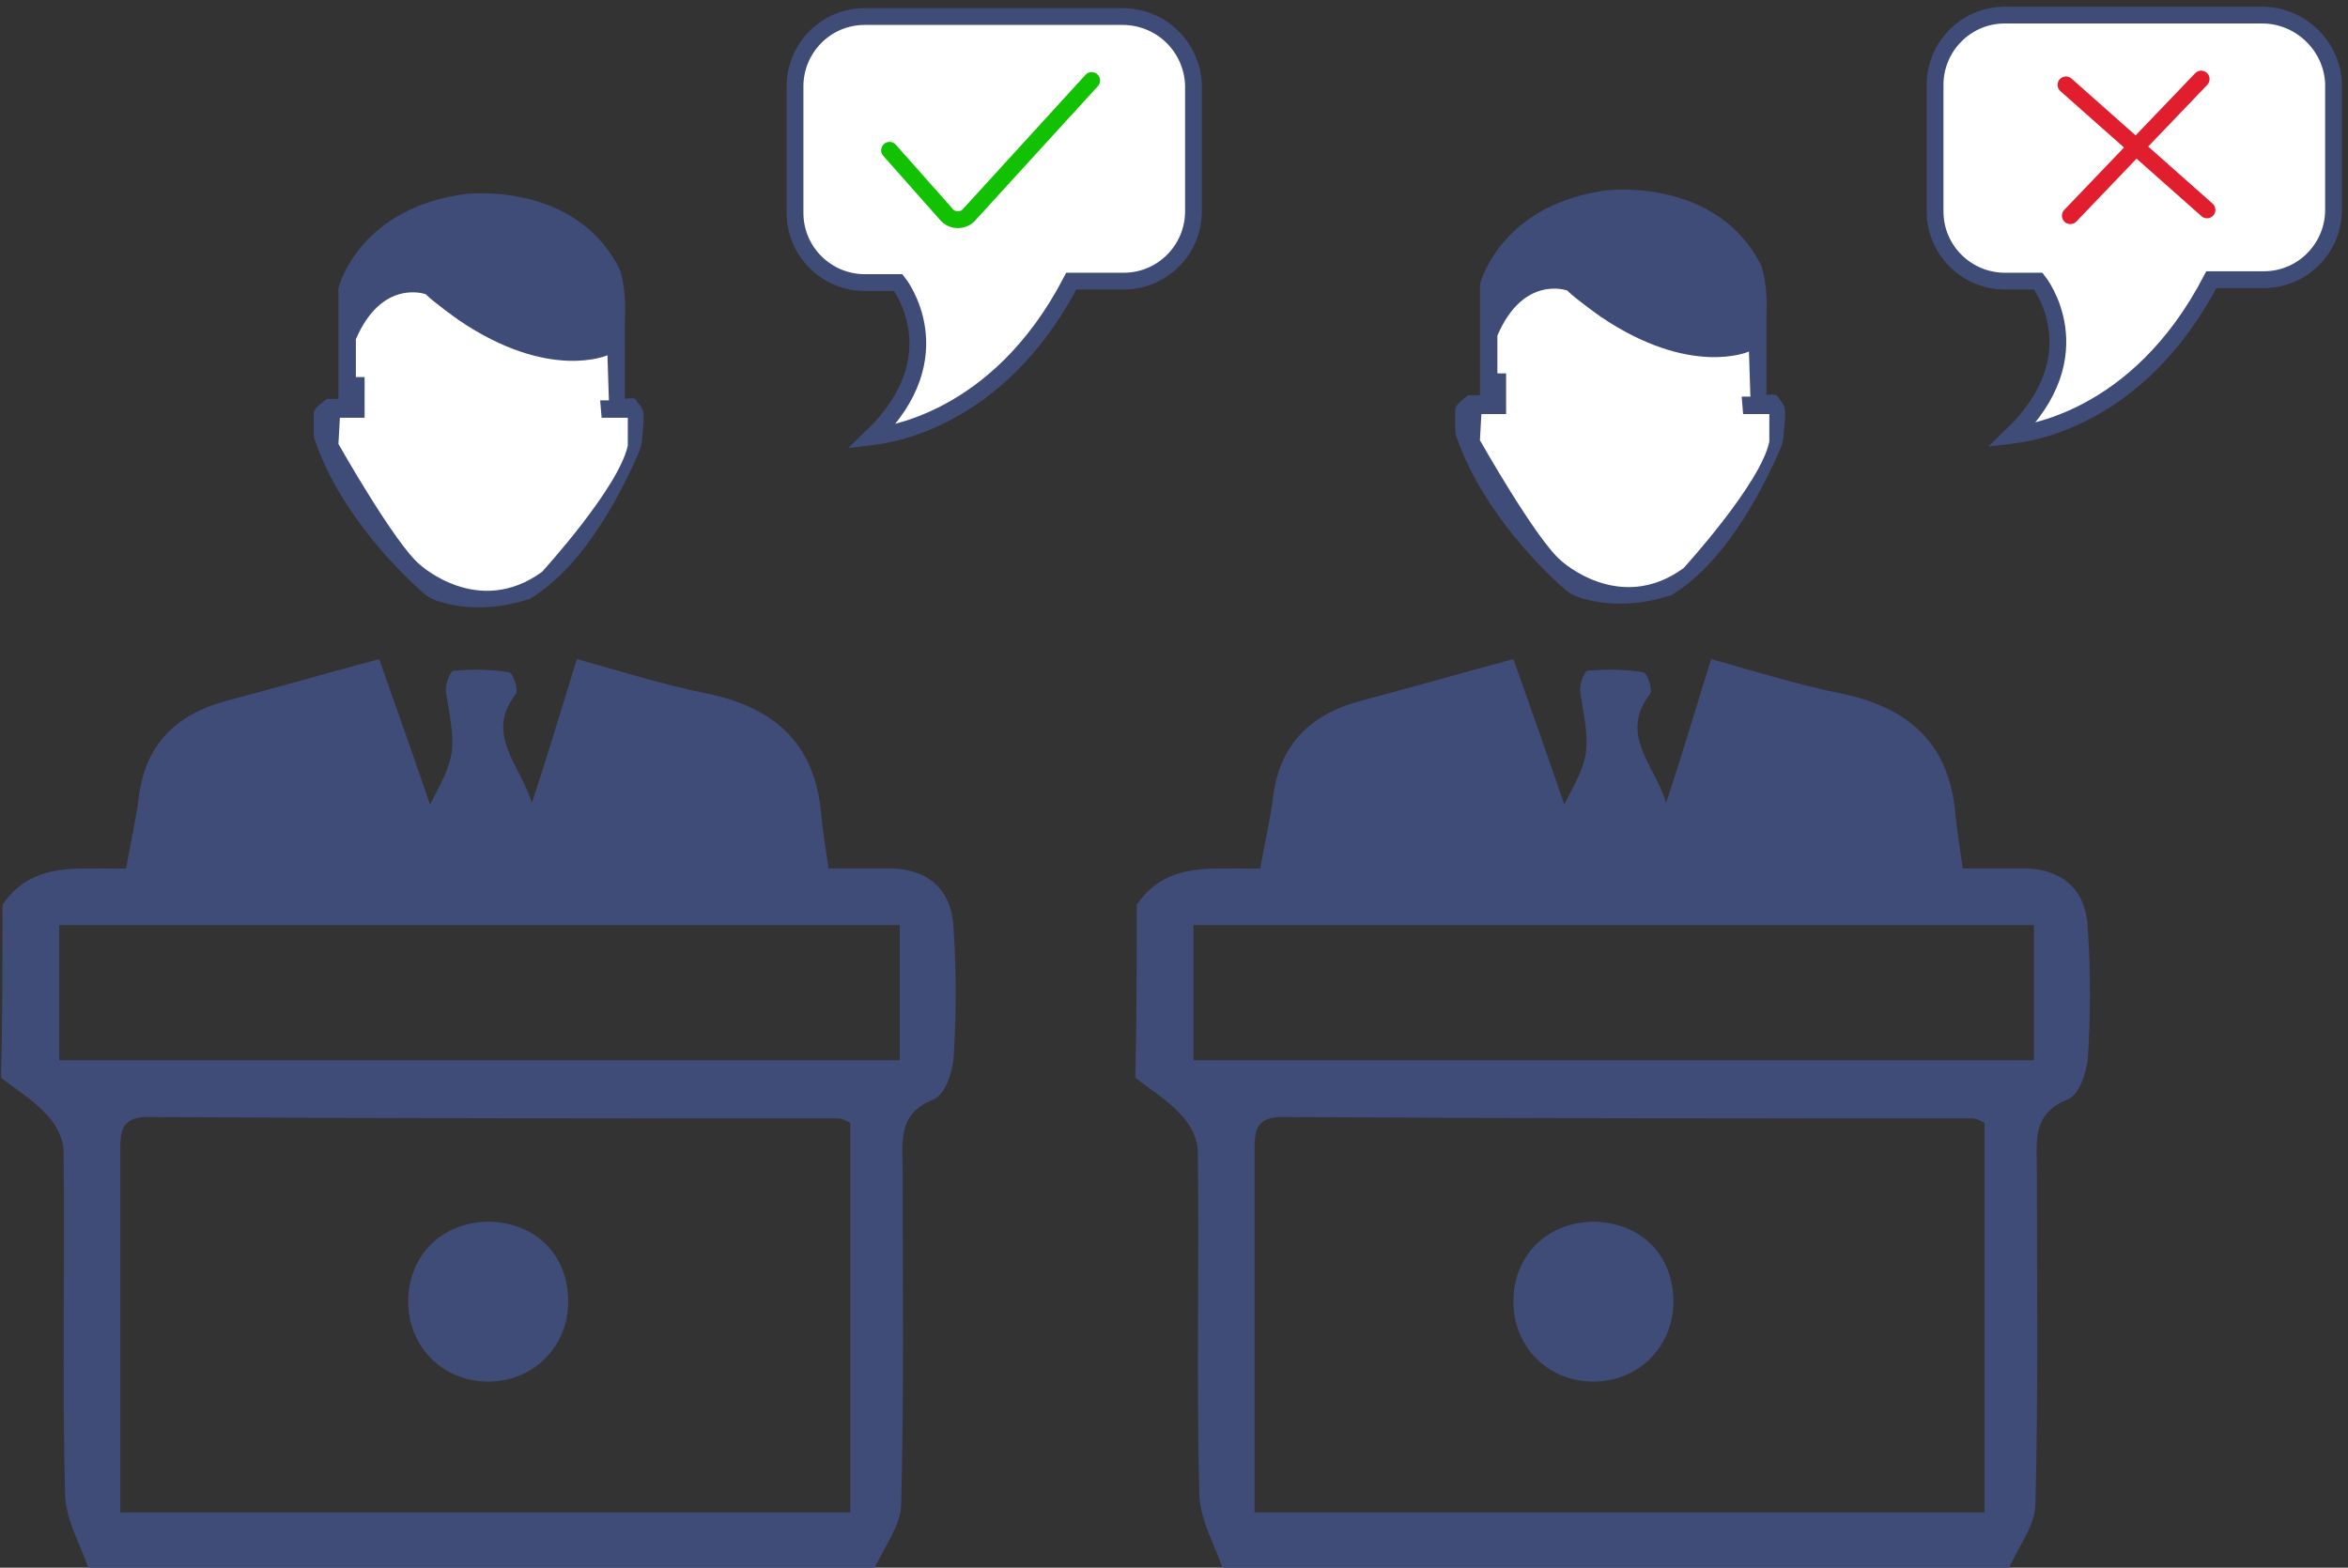
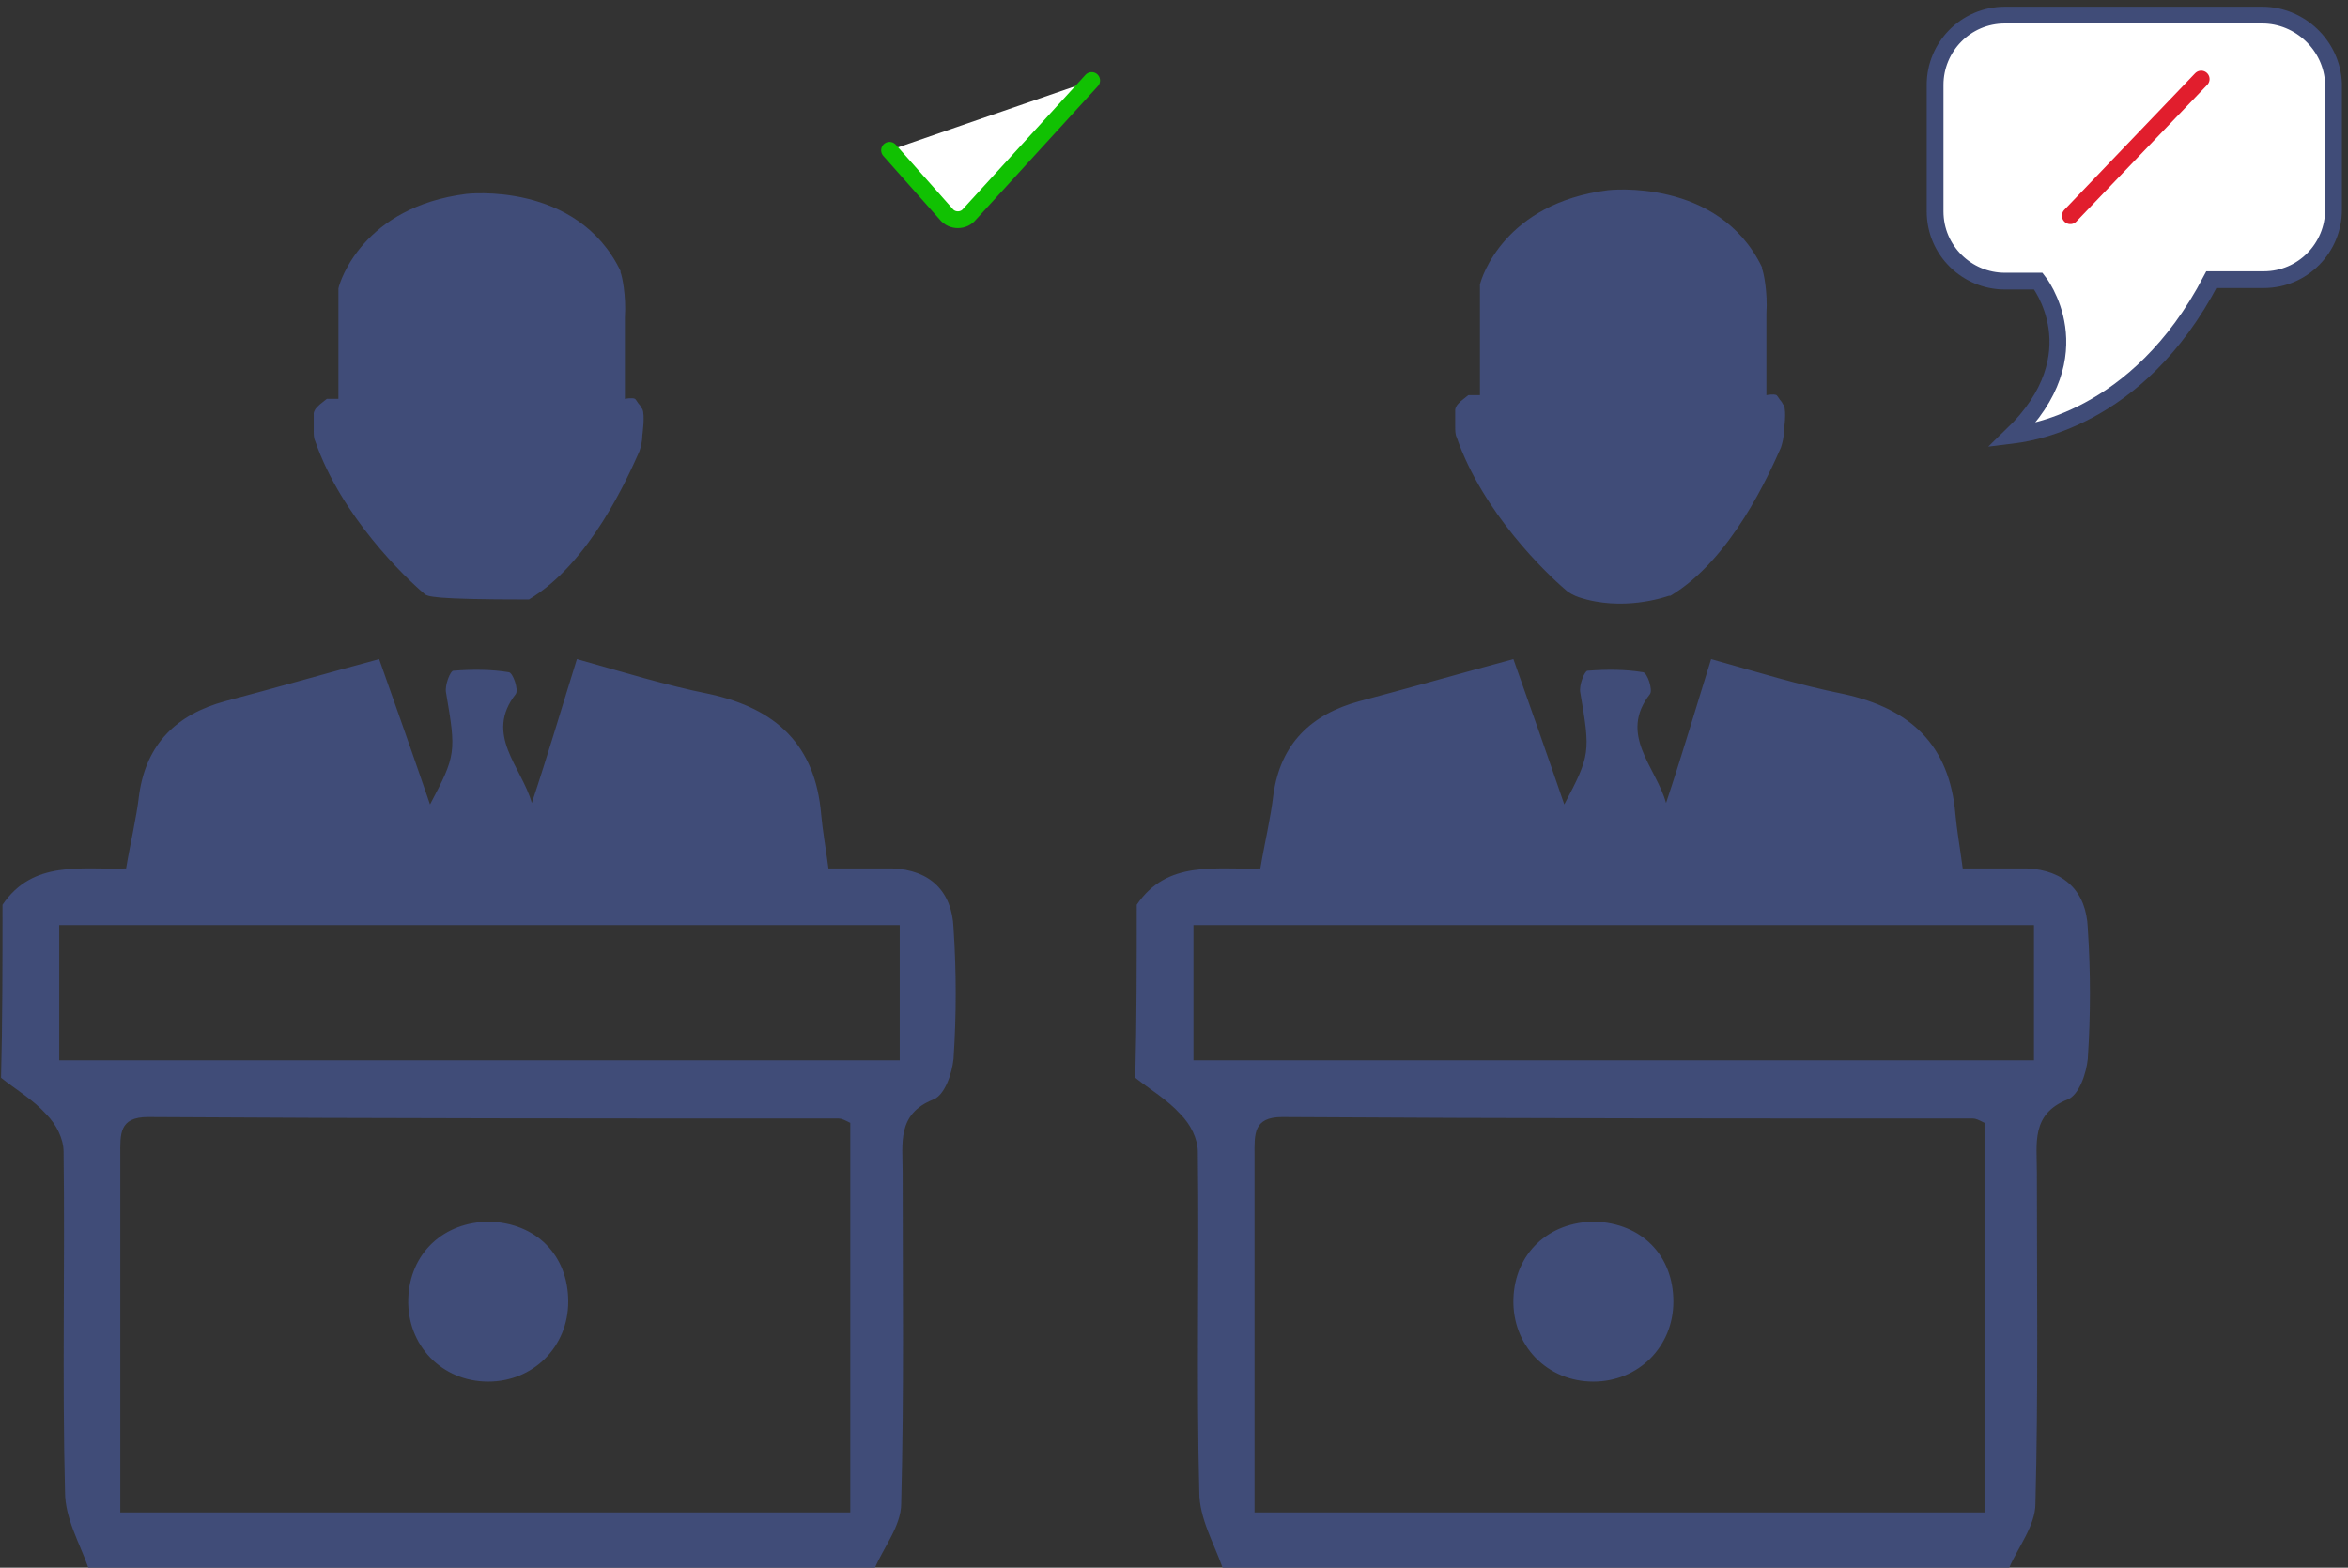
<svg xmlns="http://www.w3.org/2000/svg" width="280" height="187" viewBox="0 0 280 187" fill="none">
  <rect x="0" y="0" width="280" height="187" fill="#333333" stroke="none" />
  <path d="M67.761 155.266C67.761 160.642 63.599 164.804 58.223 164.804C52.674 164.804 48.513 160.469 48.686 154.92C48.859 149.544 52.848 145.729 58.397 145.729C63.946 145.902 67.761 149.717 67.761 155.266Z" fill="#404C78" />
  <path d="M199.551 155.266C199.551 160.642 195.389 164.804 190.013 164.804C184.464 164.804 180.303 160.469 180.476 154.92C180.649 149.544 184.638 145.729 190.187 145.729C195.736 145.902 199.551 149.717 199.551 155.266Z" fill="#404C78" />
-   <path d="M40.357 47.58V34.574C40.357 34.574 40.357 34.574 40.357 34.401C40.531 33.534 43.305 24.69 55.617 23.129C55.617 23.129 68.796 21.568 73.998 32.32C73.998 32.32 73.998 32.32 73.998 32.493C74.172 32.84 74.692 35.268 74.519 37.869V47.58C74.519 47.58 75.386 47.406 75.732 47.58C75.906 47.753 76.079 48.1 76.253 48.273C76.426 48.447 76.426 48.62 76.6 48.794C76.946 49.487 76.6 51.915 76.6 51.915C76.6 52.608 76.426 53.302 76.253 53.822C74.865 56.944 70.357 67.175 63.074 71.51C63.074 71.51 63.074 71.51 62.9 71.51C62.38 71.683 57.351 73.418 52.149 71.683C51.629 71.51 50.935 71.163 50.588 70.816C48.334 68.909 40.704 61.626 37.583 52.608C37.409 52.262 37.409 51.742 37.409 51.395V49.314C37.409 49.14 37.583 48.794 37.756 48.62L38.103 48.273L38.97 47.58H40.357Z" fill="#404C78" />
+   <path d="M40.357 47.58V34.574C40.357 34.574 40.357 34.574 40.357 34.401C40.531 33.534 43.305 24.69 55.617 23.129C55.617 23.129 68.796 21.568 73.998 32.32C73.998 32.32 73.998 32.32 73.998 32.493C74.172 32.84 74.692 35.268 74.519 37.869V47.58C74.519 47.58 75.386 47.406 75.732 47.58C75.906 47.753 76.079 48.1 76.253 48.273C76.426 48.447 76.426 48.62 76.6 48.794C76.946 49.487 76.6 51.915 76.6 51.915C76.6 52.608 76.426 53.302 76.253 53.822C74.865 56.944 70.357 67.175 63.074 71.51C63.074 71.51 63.074 71.51 62.9 71.51C51.629 71.51 50.935 71.163 50.588 70.816C48.334 68.909 40.704 61.626 37.583 52.608C37.409 52.262 37.409 51.742 37.409 51.395V49.314C37.409 49.14 37.583 48.794 37.756 48.62L38.103 48.273L38.97 47.58H40.357Z" fill="#404C78" />
  <path d="M176.482 47.139V34.133C176.482 34.133 176.482 34.133 176.482 33.959C176.656 33.093 179.43 24.249 191.742 22.688C191.742 22.688 204.921 21.127 210.123 31.879C210.123 31.879 210.123 31.879 210.123 32.052C210.297 32.399 210.817 34.827 210.644 37.428V47.139C210.644 47.139 211.511 46.965 211.857 47.139C212.031 47.312 212.204 47.659 212.378 47.832C212.551 48.006 212.551 48.179 212.724 48.352C213.071 49.046 212.724 51.474 212.724 51.474C212.724 52.167 212.551 52.861 212.378 53.381C210.99 56.503 206.482 66.734 199.199 71.069C199.199 71.069 199.199 71.069 199.025 71.069C198.505 71.242 193.476 72.976 188.274 71.242C187.754 71.069 187.06 70.722 186.713 70.375C184.459 68.468 176.829 61.185 173.708 52.167C173.534 51.821 173.534 51.3 173.534 50.953V48.873C173.534 48.699 173.708 48.352 173.881 48.179L174.228 47.832L175.095 47.139H176.482Z" fill="#404C78" />
-   <path d="M72.438 42.377C72.438 42.377 65.502 45.499 54.75 38.216C54.75 38.216 51.802 36.135 50.762 35.094C50.762 35.094 45.56 33.187 42.438 40.47V44.978H43.479V49.834H40.531L40.357 52.955C40.357 52.955 47.12 64.921 50.068 67.348C50.068 67.348 57.005 73.764 64.635 68.215C64.635 68.215 73.825 58.157 74.866 53.129V49.834H71.744L71.571 47.753H72.611L72.438 42.377Z" fill="white" />
-   <path d="M208.563 41.936C208.563 41.936 201.627 45.058 190.875 37.774C190.875 37.774 187.927 35.694 186.887 34.653C186.887 34.653 181.685 32.746 178.563 40.029V44.537H179.604V49.393H176.656L176.482 52.514C176.482 52.514 183.245 64.479 186.193 66.907C186.193 66.907 193.13 73.323 200.76 67.774C200.76 67.774 209.95 57.716 210.991 52.688V49.393H207.869L207.696 47.312H208.736L208.563 41.936Z" fill="white" />
-   <path d="M133.824 1.973H103.13C98.448 1.973 94.807 5.788 94.807 10.297V25.383C94.807 30.065 98.622 33.707 103.13 33.707H107.119C107.119 33.707 114.055 42.377 103.997 52.088C105.385 51.915 118.91 50.528 127.754 33.534H133.997C138.679 33.534 142.321 29.719 142.321 25.21V10.123C142.147 5.615 138.506 1.973 133.824 1.973Z" fill="white" stroke="#404C78" stroke-width="2" stroke-miterlimit="10" />
  <path d="M106.078 17.927L112.841 25.557C113.535 26.424 114.922 26.424 115.616 25.557L130.182 9.603" fill="white" />
  <path d="M106.078 17.927L112.841 25.557C113.535 26.424 114.922 26.424 115.616 25.557L130.182 9.603" stroke="#11C102" stroke-width="2" stroke-miterlimit="10" stroke-linecap="round" />
  <path d="M269.776 1.8H239.082C234.4 1.8 230.759 5.615 230.759 10.123V25.21C230.759 29.892 234.574 33.534 239.082 33.534H243.071C243.071 33.534 250.007 42.204 239.949 51.915C241.337 51.742 254.863 50.354 263.706 33.36H269.949C274.631 33.36 278.273 29.545 278.273 25.037V9.95C278.099 5.441 274.284 1.8 269.776 1.8Z" fill="white" stroke="#404C78" stroke-width="2" stroke-miterlimit="10" />
  <path d="M0.299 107.926C3.941 102.55 9.663 103.764 15.039 103.591C15.559 100.469 16.253 97.695 16.6 94.747C17.467 88.677 21.108 85.209 26.831 83.649C32.727 82.088 38.796 80.354 45.212 78.62C47.12 83.995 49.201 89.891 51.282 95.961C54.403 90.065 54.403 89.718 53.189 82.608C53.016 81.741 53.709 80.007 54.056 80.007C56.31 79.834 58.565 79.834 60.645 80.18C61.166 80.18 61.859 82.261 61.513 82.782C57.698 87.637 62.206 91.452 63.42 95.787C65.328 90.065 67.062 84.169 68.796 78.62C74.345 80.18 79.374 81.741 84.576 82.782C92.553 84.516 97.235 88.851 97.928 97.174C98.102 99.082 98.448 100.989 98.795 103.591C101.396 103.591 103.824 103.591 106.425 103.591C110.934 103.764 113.535 106.365 113.708 110.7C114.055 115.903 114.055 121.105 113.708 126.307C113.535 128.041 112.668 130.642 111.281 131.163C106.946 132.897 107.639 136.365 107.639 139.833C107.639 153.012 107.813 166.191 107.466 179.37C107.466 181.971 105.385 184.572 104.344 187C73.131 187 41.744 187 10.53 187C9.49 184.052 7.756 181.104 7.756 177.983C7.409 164.457 7.756 150.931 7.583 137.405C7.583 135.845 6.715 134.11 5.502 132.897C3.941 131.163 1.86 129.949 0.126 128.561C0.299 121.798 0.299 114.862 0.299 107.926ZM101.396 133.937C100.703 133.59 100.356 133.417 100.009 133.417C72.611 133.417 45.039 133.417 17.64 133.243C14.172 133.243 14.345 135.324 14.345 137.752C14.345 149.891 14.345 162.029 14.345 174.168C14.345 176.249 14.345 178.156 14.345 180.41C43.825 180.41 72.611 180.41 101.396 180.41C101.396 164.63 101.396 149.37 101.396 133.937ZM7.062 126.48C40.53 126.48 73.825 126.48 107.292 126.48C107.292 120.931 107.292 115.556 107.292 110.353C73.651 110.353 40.357 110.353 7.062 110.353C7.062 115.903 7.062 121.105 7.062 126.48Z" fill="#404C78" />
  <path d="M135.558 107.926C139.2 102.55 144.922 103.764 150.298 103.591C150.818 100.469 151.512 97.695 151.859 94.747C152.726 88.677 156.367 85.209 162.09 83.649C167.986 82.088 174.055 80.354 180.471 78.62C182.378 83.995 184.459 89.891 186.54 95.961C189.662 90.065 189.662 89.718 188.448 82.608C188.274 81.741 188.968 80.007 189.315 80.007C191.569 79.834 193.823 79.834 195.904 80.18C196.425 80.18 197.118 82.261 196.771 82.782C192.956 87.637 197.465 91.452 198.679 95.787C200.586 90.065 202.32 84.169 204.054 78.62C209.604 80.18 214.632 81.741 219.835 82.782C227.811 84.516 232.493 88.851 233.187 97.174C233.361 99.082 233.707 100.989 234.054 103.591C236.655 103.591 239.083 103.591 241.684 103.591C246.193 103.764 248.794 106.365 248.967 110.7C249.314 115.903 249.314 121.105 248.967 126.307C248.794 128.041 247.927 130.642 246.54 131.163C242.204 132.897 242.898 136.365 242.898 139.833C242.898 153.012 243.071 166.191 242.725 179.37C242.725 181.971 240.644 184.572 239.603 187C208.39 187 177.003 187 145.789 187C144.749 184.052 143.015 181.104 143.015 177.983C142.668 164.457 143.015 150.931 142.841 137.405C142.841 135.845 141.974 134.11 140.76 132.897C139.2 131.163 137.119 129.949 135.385 128.561C135.558 121.798 135.558 114.862 135.558 107.926ZM236.655 133.937C235.962 133.59 235.615 133.417 235.268 133.417C207.869 133.417 180.298 133.417 152.899 133.243C149.431 133.243 149.604 135.324 149.604 137.752C149.604 149.891 149.604 162.029 149.604 174.168C149.604 176.249 149.604 178.156 149.604 180.41C179.084 180.41 207.869 180.41 236.655 180.41C236.655 164.63 236.655 149.37 236.655 133.937ZM142.321 126.48C175.789 126.48 209.083 126.48 242.551 126.48C242.551 120.931 242.551 115.556 242.551 110.353C208.91 110.353 175.616 110.353 142.321 110.353C142.321 115.903 142.321 121.105 142.321 126.48Z" fill="#404C78" />
-   <path d="M246.366 10.123L263.187 25.037" stroke="#E11E2D" stroke-width="2" stroke-miterlimit="10" stroke-linecap="round" />
  <path d="M262.493 9.43L246.886 25.73" stroke="#E11E2D" stroke-width="2" stroke-miterlimit="10" stroke-linecap="round" />
</svg>